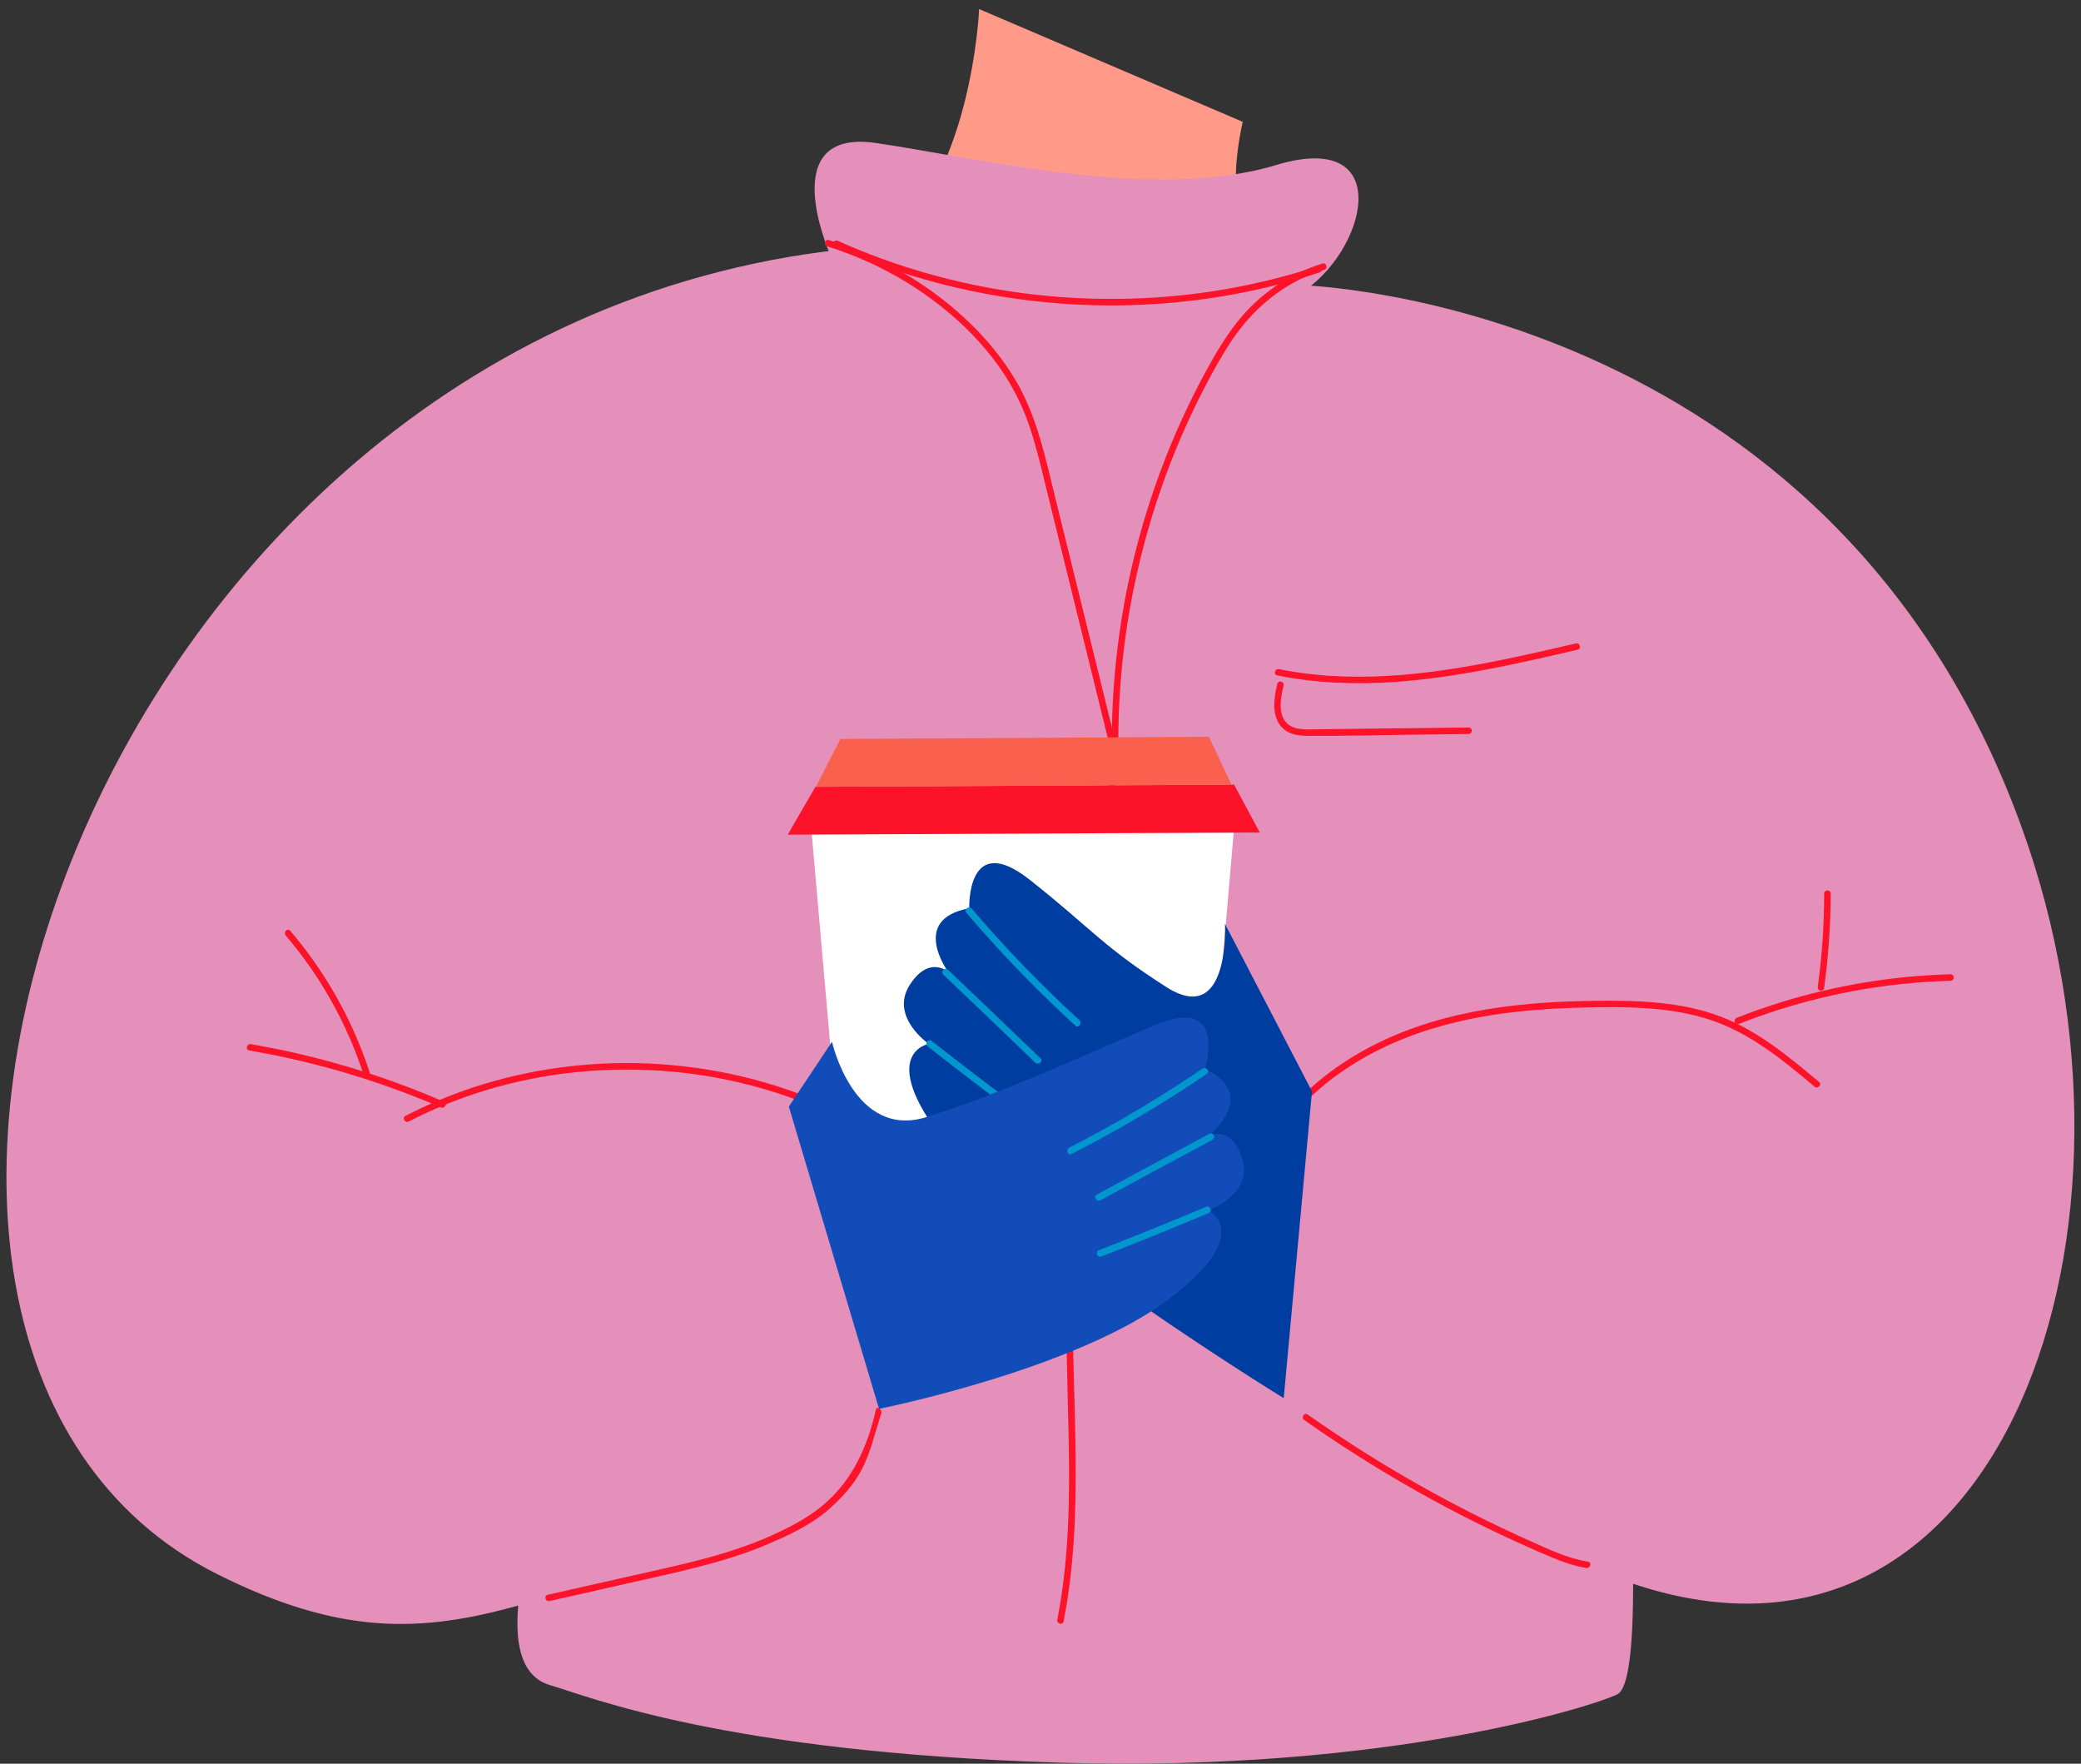
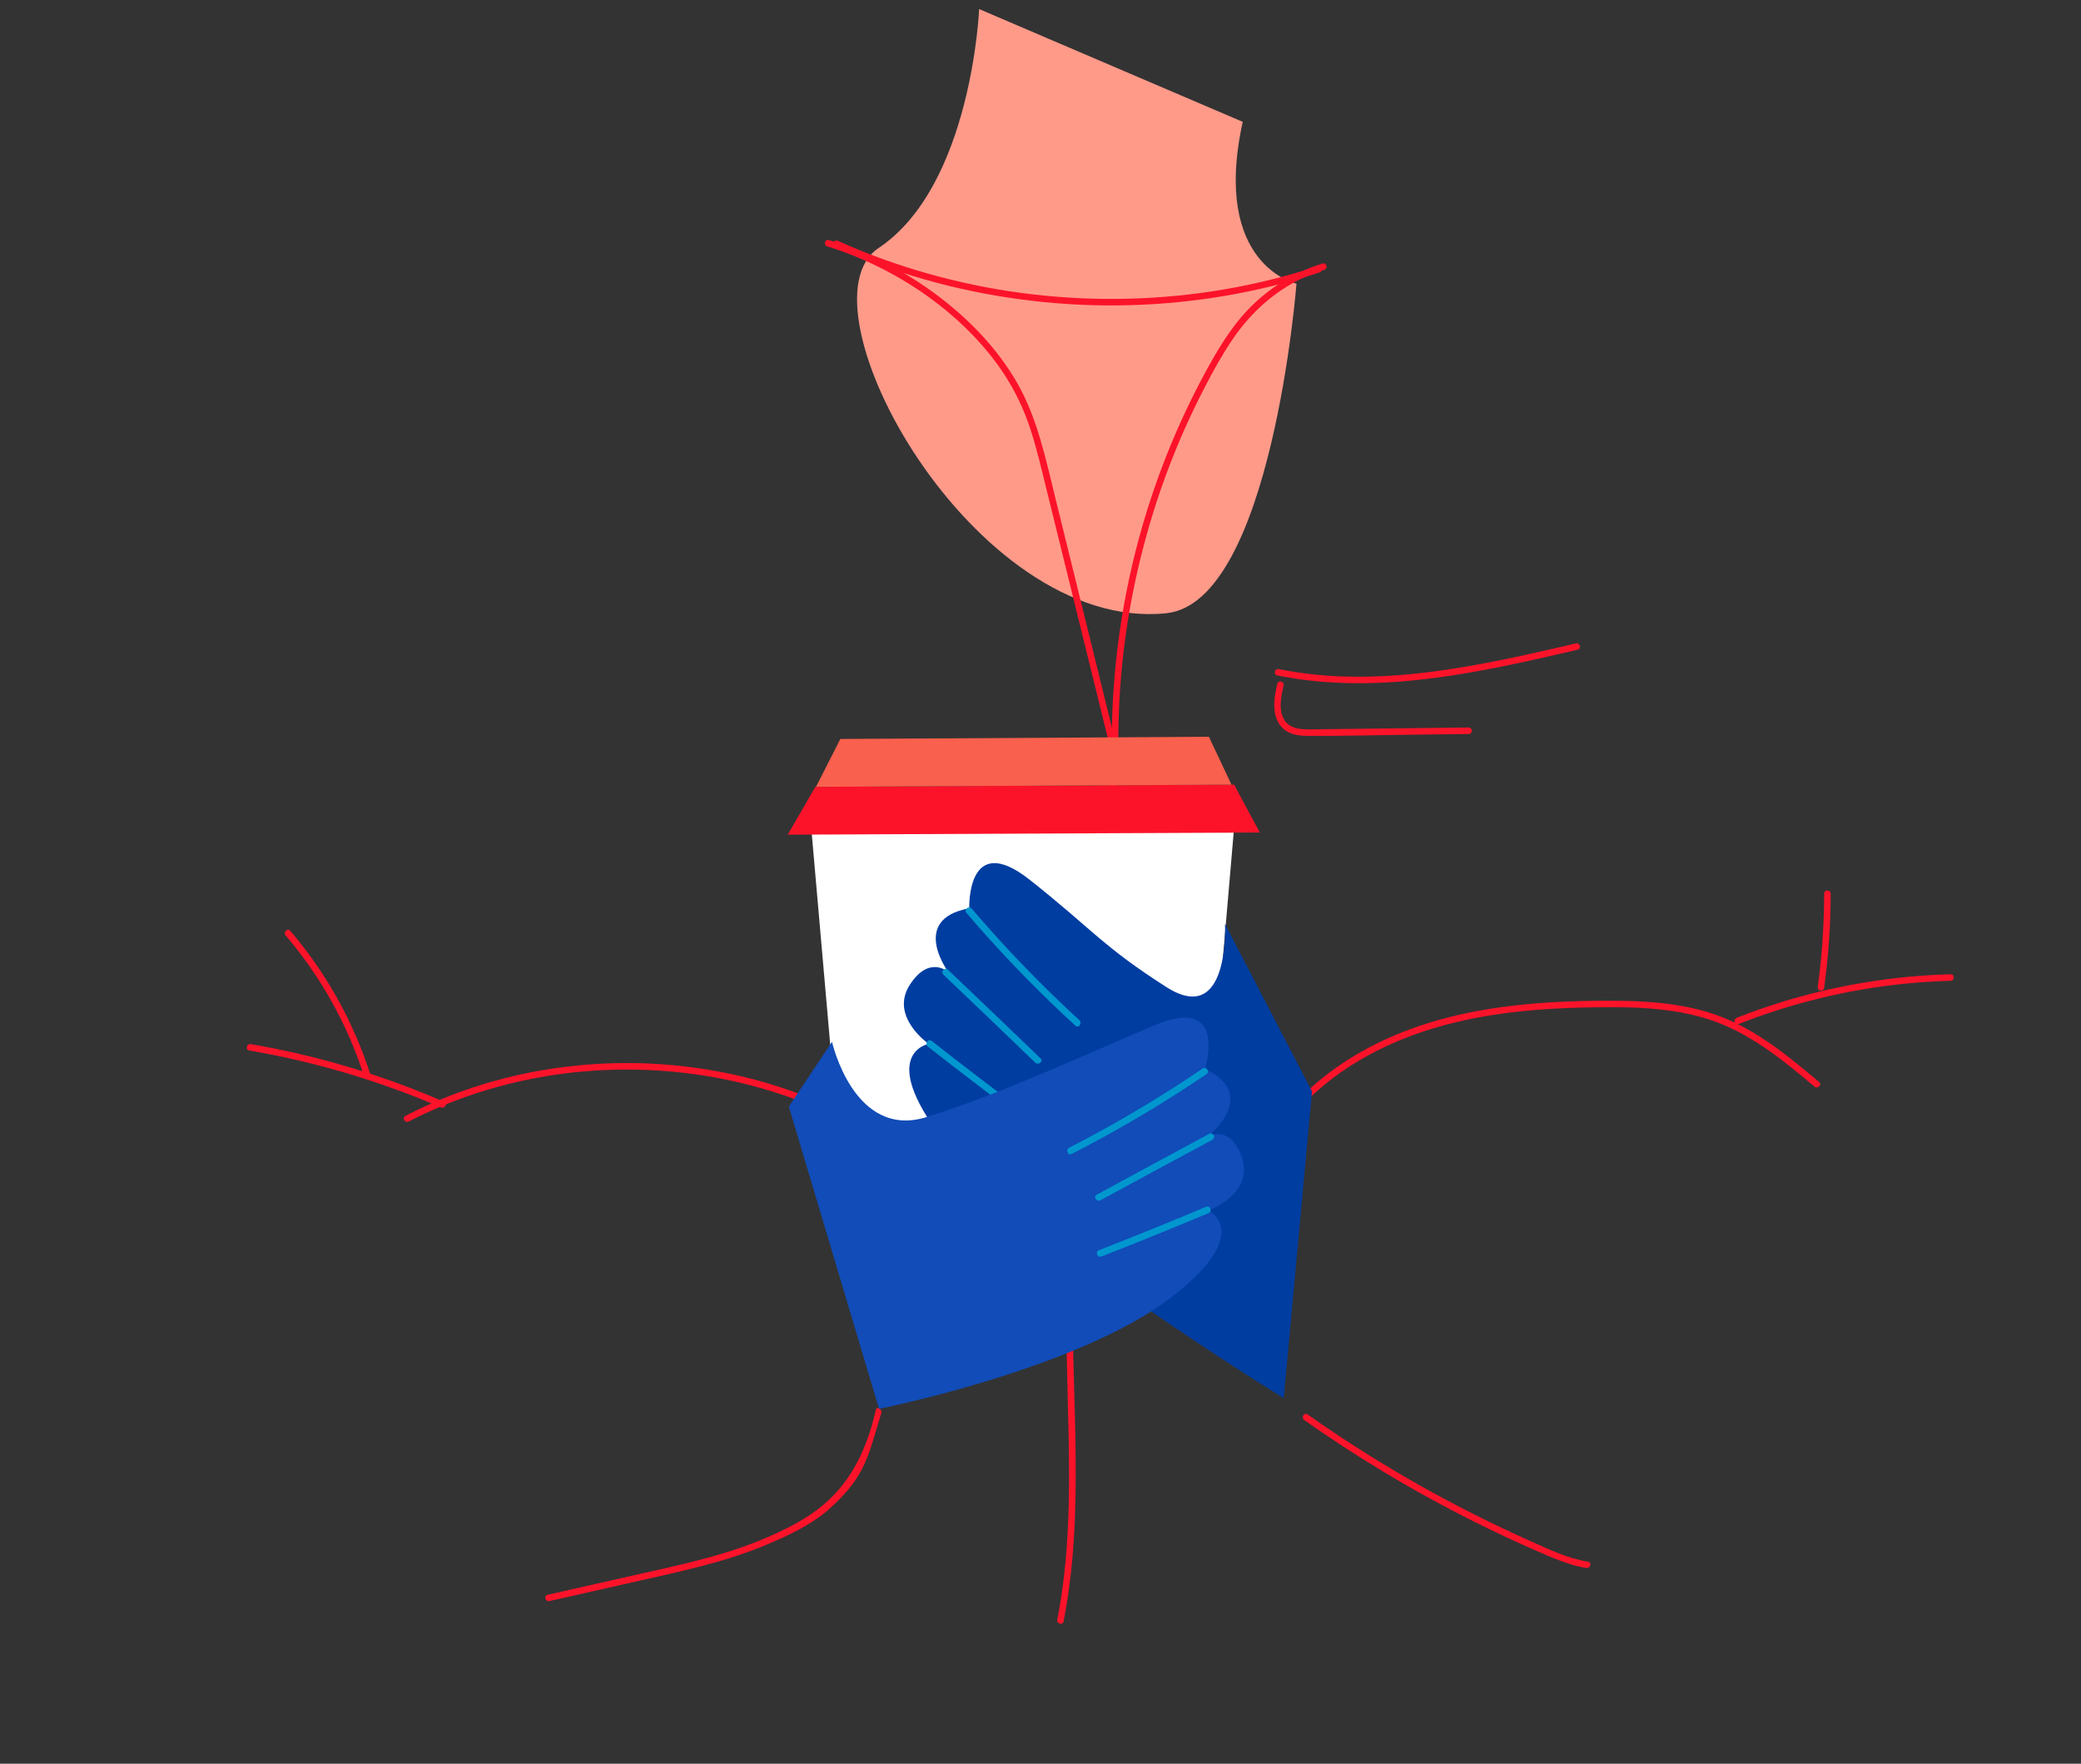
<svg xmlns="http://www.w3.org/2000/svg" viewBox="133.035 -41.167 956.585 810.667" overflow="visible" width="956.585px" height="810.667px">
  <rect x="133.035" y="-41.167" width="956.585" height="810.667" fill="#333333" stroke="none" />
  <g id="Holiday Upper Body/Holding Coffee 3" stroke="none" stroke-width="1" fill="none" fill-rule="evenodd">
    <path d="M583.119,-37 C583.119,-37 579.776,44.181 536.895,72.837 C497.989,98.837 580.415,249.708 669.086,240.708 C717.624,235.781 729,89.201 729,89.201 C729,89.201 689.807,80.837 704.284,14.837 L583.119,-37 Z" id="Fill-105" fill="#FF9A89" />
    <g id="Group-57" transform="translate(136, 23)">
      <g id="Group-3" transform="translate(0, 50.49)" fill="#E490BB">
-         <path d="M740.667,664 C733.583,668.071 637.819,700.261 483.815,695.51 C329.811,690.759 267.474,665.011 249.98,659.929 C238.317,656.541 233.408,644.333 235.252,623.303 C190.292,635.912 153.022,636.95 97.131,609 C-112.869,504 33.581,39.189 383.361,0.099 C383.361,0.099 477.211,69.92 595.671,16.46 C595.671,16.46 838.131,23 926.131,265 C993.761,451 916.851,670.072 747.751,613.302 C747.751,644.387 745.389,661.286 740.667,664 Z" id="Fill-1" />
-       </g>
+         </g>
      <g id="Group-6" transform="translate(371, 0.49)" fill="#E490BB">
-         <path d="M7.505,51.997 C7.505,51.997 -18.127,-5.714 28.613,1.063 C75.354,7.84 156.643,28.171 212.528,11.229 C268.414,-5.714 254.273,51.797 223.24,70.48 C192.206,89.163 108.329,128.911 7.505,51.997" id="Fill-4" />
-       </g>
+         </g>
      <path d="M128.343,365.791 C140.862,380.482 151.125,397.118 158.625,414.907 C160.749,419.945 162.641,425.08 164.321,430.282 C164.911,432.112 167.81,431.329 167.214,429.485 C161.159,410.739 152.243,392.927 140.793,376.893 C137.542,372.339 134.093,367.928 130.464,363.669 C129.209,362.197 127.097,364.328 128.343,365.791" id="Fill-7" fill="#FC132A" />
      <path d="M111.569,418.659 C135.185,422.708 158.417,428.938 180.88,437.28 C187.217,439.634 193.492,442.154 199.695,444.842 C201.449,445.6 202.978,443.017 201.21,442.251 C179.099,432.675 156.138,425.12 132.637,419.793 C125.918,418.269 119.158,416.93 112.367,415.766 C110.478,415.442 109.667,418.333 111.569,418.659" id="Fill-9" fill="#FC132A" />
      <path d="M184.914,451.323 C197.817,444.652 211.402,439.369 225.399,435.492 C239.325,431.636 253.624,429.161 268.032,428.083 C282.452,427.003 296.974,427.294 311.34,428.945 C325.757,430.601 340.024,433.678 353.846,438.104 C367.607,442.511 380.919,448.288 393.496,455.408 C395.076,456.303 396.644,457.22 398.201,458.156 C399.861,459.152 401.371,456.559 399.716,455.565 C387.103,447.992 373.696,441.766 359.802,436.934 C345.966,432.123 331.649,428.705 317.142,426.685 C302.549,424.654 287.78,423.985 273.065,424.761 C258.439,425.533 243.872,427.692 229.666,431.261 C215.405,434.845 201.503,439.873 188.271,446.291 C186.637,447.083 185.014,447.899 183.4,448.733 C181.685,449.62 183.2,452.21 184.914,451.323" id="Fill-11" fill="#FC132A" />
      <path d="M249.587,671.751 C261.102,669.146 272.616,666.541 284.131,663.936 C295.225,661.427 306.351,659.026 317.375,656.225 C328.242,653.463 339.005,650.223 349.346,645.857 C359.264,641.671 370.1,636.647 378.131,629.49 C395.377,614.121 396.089,604.573 402.131,585.49 C402.709,583.664 400.086,581.928 399.659,583.816 C391.131,621.49 371.268,632.775 351.531,641.656 C331.177,650.815 309.097,655.215 287.441,660.114 C274.557,663.028 261.673,665.943 248.79,668.858 C246.907,669.284 247.704,672.177 249.587,671.751" id="Fill-13" fill="#FC132A" />
      <path d="M727.022,653.638 C717.601,652.181 708.785,647.857 700.155,644.003 C691.486,640.13 682.908,636.054 674.431,631.779 C657.476,623.227 640.922,613.88 624.844,603.778 C615.768,598.073 606.846,592.125 598.083,585.951 C596.501,584.837 595.001,587.437 596.569,588.542 C612.217,599.568 628.38,609.86 644.999,619.361 C661.55,628.826 678.548,637.508 695.918,645.367 C700.784,647.572 705.671,649.735 710.608,651.774 C715.652,653.86 720.813,655.693 726.224,656.53 C728.113,656.822 728.927,653.933 727.022,653.638" id="Fill-15" fill="#FC132A" />
      <path d="M585.233,456.68 C594.396,443.38 606.689,432.49 620.44,424.111 C635.048,415.207 651.175,409.175 667.809,405.322 C686.502,400.993 705.705,399.373 724.852,398.937 C743.368,398.514 762.437,398.469 780.367,403.704 C797.781,408.788 812.328,419.651 826.094,431.089 C827.778,432.488 829.455,433.896 831.13,435.303 C832.599,436.538 834.732,434.425 833.252,433.183 C819.381,421.529 805.161,409.671 788.044,403.12 C770.301,396.332 750.929,395.671 732.155,395.825 C712.649,395.983 693.067,397.193 673.897,400.959 C656.423,404.39 639.339,410.043 623.743,418.714 C609.399,426.69 596.339,437.202 586.264,450.212 C585.011,451.83 583.803,453.481 582.643,455.164 C581.545,456.759 584.144,458.26 585.233,456.68" id="Fill-17" fill="#FC132A" />
      <path d="M796.158,406.542 C820.349,397.024 845.821,390.759 871.682,388.075 C878.997,387.315 886.341,386.845 893.692,386.646 C895.619,386.593 895.627,383.593 893.692,383.646 C867.437,384.356 841.28,388.628 816.176,396.354 C809.146,398.519 802.205,400.957 795.36,403.649 C793.585,404.348 794.358,407.25 796.158,406.542" id="Fill-19" fill="#FC132A" />
      <path d="M835.521,390.077 C837.512,375.661 838.544,361.133 838.557,346.578 C838.559,344.648 835.559,344.645 835.557,346.578 C835.544,360.857 834.583,375.134 832.627,389.28 C832.516,390.089 832.825,390.881 833.675,391.125 C834.375,391.326 835.41,390.879 835.521,390.077" id="Fill-21" fill="#FC132A" />
      <path d="M380.647,49.111 C394.179,55.208 408.143,60.321 422.42,64.377 C436.701,68.434 451.272,71.437 465.985,73.414 C480.713,75.391 495.576,76.337 510.436,76.214 C525.282,76.091 540.112,74.9 554.79,72.674 C569.475,70.447 584,67.152 598.197,62.784 C600.007,62.227 601.811,61.652 603.611,61.061 C605.437,60.463 604.656,57.564 602.814,58.169 C588.835,62.755 574.527,66.308 560.029,68.804 C545.521,71.302 530.832,72.727 516.116,73.115 C501.481,73.502 486.819,72.86 472.273,71.197 C457.648,69.525 443.14,66.79 428.906,63.041 C414.671,59.292 400.689,54.529 387.162,48.722 C385.488,48.004 383.822,47.268 382.162,46.52 C380.416,45.734 378.888,48.318 380.647,49.111" id="Fill-23" fill="#FC132A" />
      <path d="M377.269,49.078 C393.665,54.184 409.222,61.867 423.203,71.849 C437.147,81.804 449.771,94.119 459.085,108.557 C463.925,116.058 467.688,124.105 470.507,132.571 C473.517,141.61 475.656,150.916 477.934,160.157 C482.771,179.775 487.607,199.393 492.444,219.012 L506.893,277.623 C507.49,280.045 508.086,282.467 508.684,284.889 C509.146,286.763 512.039,285.969 511.577,284.092 C506.681,264.231 501.785,244.371 496.889,224.511 C492.012,204.731 487.136,184.952 482.26,165.173 C477.733,146.806 473.926,127.905 464.324,111.365 C455.628,96.386 443.41,83.57 429.759,73.011 C416.003,62.37 400.547,54.004 384.155,48.205 C382.139,47.491 380.109,46.821 378.067,46.185 C376.219,45.609 375.429,48.505 377.269,49.078" id="Fill-25" fill="#FC132A" />
      <path d="M511.199,284.686 C510.806,267.8 511.631,250.893 513.663,234.125 C515.695,217.346 518.963,200.71 523.372,184.394 C527.782,168.074 533.339,152.052 540.042,136.532 C543.39,128.78 547.017,121.149 550.917,113.66 C554.81,106.182 558.888,98.752 563.638,91.779 C572.745,78.408 585.076,67.661 600.252,61.754 C602.059,61.051 603.893,60.421 605.747,59.852 C607.588,59.288 606.802,56.391 604.949,56.959 C589.471,61.707 575.803,71.14 565.769,83.83 C560.451,90.556 556.042,97.919 551.922,105.423 C547.786,112.957 543.93,120.643 540.363,128.461 C533.236,144.081 527.23,160.209 522.42,176.69 C517.604,193.189 513.979,210.037 511.589,227.058 C509.21,243.992 508.017,261.084 508.105,278.185 C508.116,280.352 508.149,282.519 508.199,284.686 C508.244,286.613 511.245,286.621 511.199,284.686" id="Fill-27" fill="#FC132A" />
      <path d="M508.068,287.543 C502.378,339.055 496.13,390.547 491.723,442.189 C489.531,467.873 487.896,493.614 487.315,519.389 C486.742,544.843 487.711,570.247 488.242,595.691 C488.832,623.971 488.503,652.455 483.046,680.308 C482.675,682.193 485.567,683.001 485.938,681.105 C495.721,631.173 489.564,579.994 490.142,529.54 C490.736,477.681 495.85,426.015 501.471,374.499 C504.634,345.51 507.866,316.528 511.068,287.543 C511.28,285.627 508.278,285.643 508.068,287.543" id="Fill-29" fill="#FC132A" />
      <path d="M584.112,246.277 C601.811,249.857 619.944,250.535 637.931,249.305 C656.111,248.061 674.122,244.98 691.942,241.257 C702.073,239.141 712.158,236.809 722.238,234.461 C724.117,234.022 723.321,231.129 721.44,231.567 C703.867,235.662 686.266,239.712 668.455,242.645 C650.788,245.554 632.87,247.339 614.949,246.782 C604.859,246.468 594.806,245.386 584.909,243.384 C583.024,243.003 582.217,245.893 584.112,246.277" id="Fill-31" fill="#FC132A" />
      <path d="M584.186,250.126 C582.945,255.359 581.868,261.396 583.987,266.549 C585.045,269.122 586.948,271.272 589.477,272.483 C592.243,273.808 595.347,274.054 598.373,274.071 C613.994,274.163 629.637,273.717 645.258,273.534 C654.217,273.43 663.175,273.325 672.134,273.22 C674.063,273.197 674.068,270.197 672.134,270.22 C657.204,270.395 642.273,270.569 627.342,270.743 C619.876,270.831 612.412,270.918 604.946,271.005 C601.702,271.043 598.393,271.256 595.157,270.93 C592.441,270.655 589.71,269.75 587.962,267.537 C584.402,263.029 585.873,256.007 587.08,250.924 C587.525,249.047 584.632,248.245 584.186,250.126" id="Fill-33" fill="#FC132A" />
      <path d="M379.263,422.745 L370.13,318.49 L564.13,318.49 L553.13,446.49 L405.946,481.968 C405.946,481.968 381.397,452 379.263,422.745" id="Fill-35" fill="#FFF" />
      <path d="M600.131,437.49 L587.131,578.49 C587.131,578.49 462.809,502.075 430.211,459.289 C400.178,419.869 423.917,415.634 423.917,415.634 C423.917,415.634 405.843,403.147 415.233,388.524 C424.178,374.591 432.972,382.642 432.972,382.642 C432.972,382.642 414.917,358.336 442.58,353.329 C442.58,353.329 441.262,317.189 470.411,340.241 C499.179,362.99 503.691,370.667 533.131,389.49 C562.571,408.313 560.131,360.49 560.131,360.49 L600.131,437.49 Z" id="Fill-37" fill="#003DA1" />
      <path d="M441.282,355.416 C453.434,369.652 466.261,383.309 479.723,396.312 C483.556,400.015 487.438,403.666 491.368,407.266 C492.844,408.617 494.669,406.095 493.208,404.757 C479.566,392.26 466.525,379.112 454.14,365.368 C450.608,361.448 447.131,357.479 443.705,353.465 C442.405,351.941 439.981,353.892 441.282,355.416" id="Fill-39" fill="#0097CF" />
      <path d="M430.849,383.992 C444.916,397.36 458.936,410.778 472.91,424.245 C474.334,425.618 476.771,423.68 475.332,422.294 C461.165,408.64 446.951,395.037 432.689,381.483 C432.076,380.9 430.973,381.207 430.515,381.817 C429.957,382.56 430.244,383.416 430.849,383.992" id="Fill-41" fill="#0097CF" />
      <path d="M423.473,416.805 C437.417,427.755 451.503,438.525 465.726,449.111 C467.334,450.308 469.172,447.797 467.566,446.602 C453.343,436.017 439.257,425.247 425.313,414.296 C423.735,413.057 421.901,415.571 423.473,416.805" id="Fill-43" fill="#0097CF" />
      <polygon id="Fill-45" fill="#FC132A" points="359.131 319.49 576.131 318.49 564.327 296.49 371.842 297.49" />
      <polygon id="Fill-47" fill="#F9604D" points="372.131 297.49 563.131 296.49 552.742 274.49 383.319 275.49" />
      <path d="M359.648,444.475 L401.116,583.395 C401.116,583.395 492.092,565.228 534.852,532.596 C574.248,502.531 552.476,492.163 552.476,492.163 C552.476,492.163 573.21,484.907 568.027,468.32 C563.088,452.516 552.476,457.953 552.476,457.953 C552.476,457.953 576.321,439.291 550.97,427.141 C550.97,427.141 561.807,392.639 527.595,407.154 C493.833,421.477 456.288,438.938 422.915,449.297 C389.543,459.656 379.483,414.675 379.483,414.675 L359.648,444.475 Z" id="Fill-49" fill="#114CB8" />
      <path d="M551.67,429.497 C536.183,440.01 520.199,449.784 503.775,458.76 C499.099,461.315 494.389,463.81 489.647,466.241 C487.865,467.154 486.774,464.238 488.536,463.335 C504.999,454.894 521.055,445.667 536.636,435.691 C541.08,432.846 545.483,429.938 549.85,426.975 C551.506,425.85 553.328,428.371 551.67,429.497" id="Fill-51" fill="#0097CF" />
      <path d="M554.166,459.815 C537.062,468.984 519.991,478.212 502.952,487.501 C501.214,488.448 499.378,485.933 501.132,484.977 C518.407,475.561 535.716,466.205 553.056,456.909 C553.802,456.509 554.784,457.097 555.064,457.807 C555.405,458.671 554.902,459.42 554.166,459.815" id="Fill-53" fill="#0097CF" />
      <path d="M552.594,493.411 C536.248,500.28 519.815,506.937 503.296,513.381 C501.429,514.109 500.322,511.202 502.186,510.474 C518.704,504.031 535.138,497.375 551.484,490.506 C553.332,489.728 554.436,492.638 552.594,493.411" id="Fill-55" fill="#0097CF" />
    </g>
  </g>
</svg>